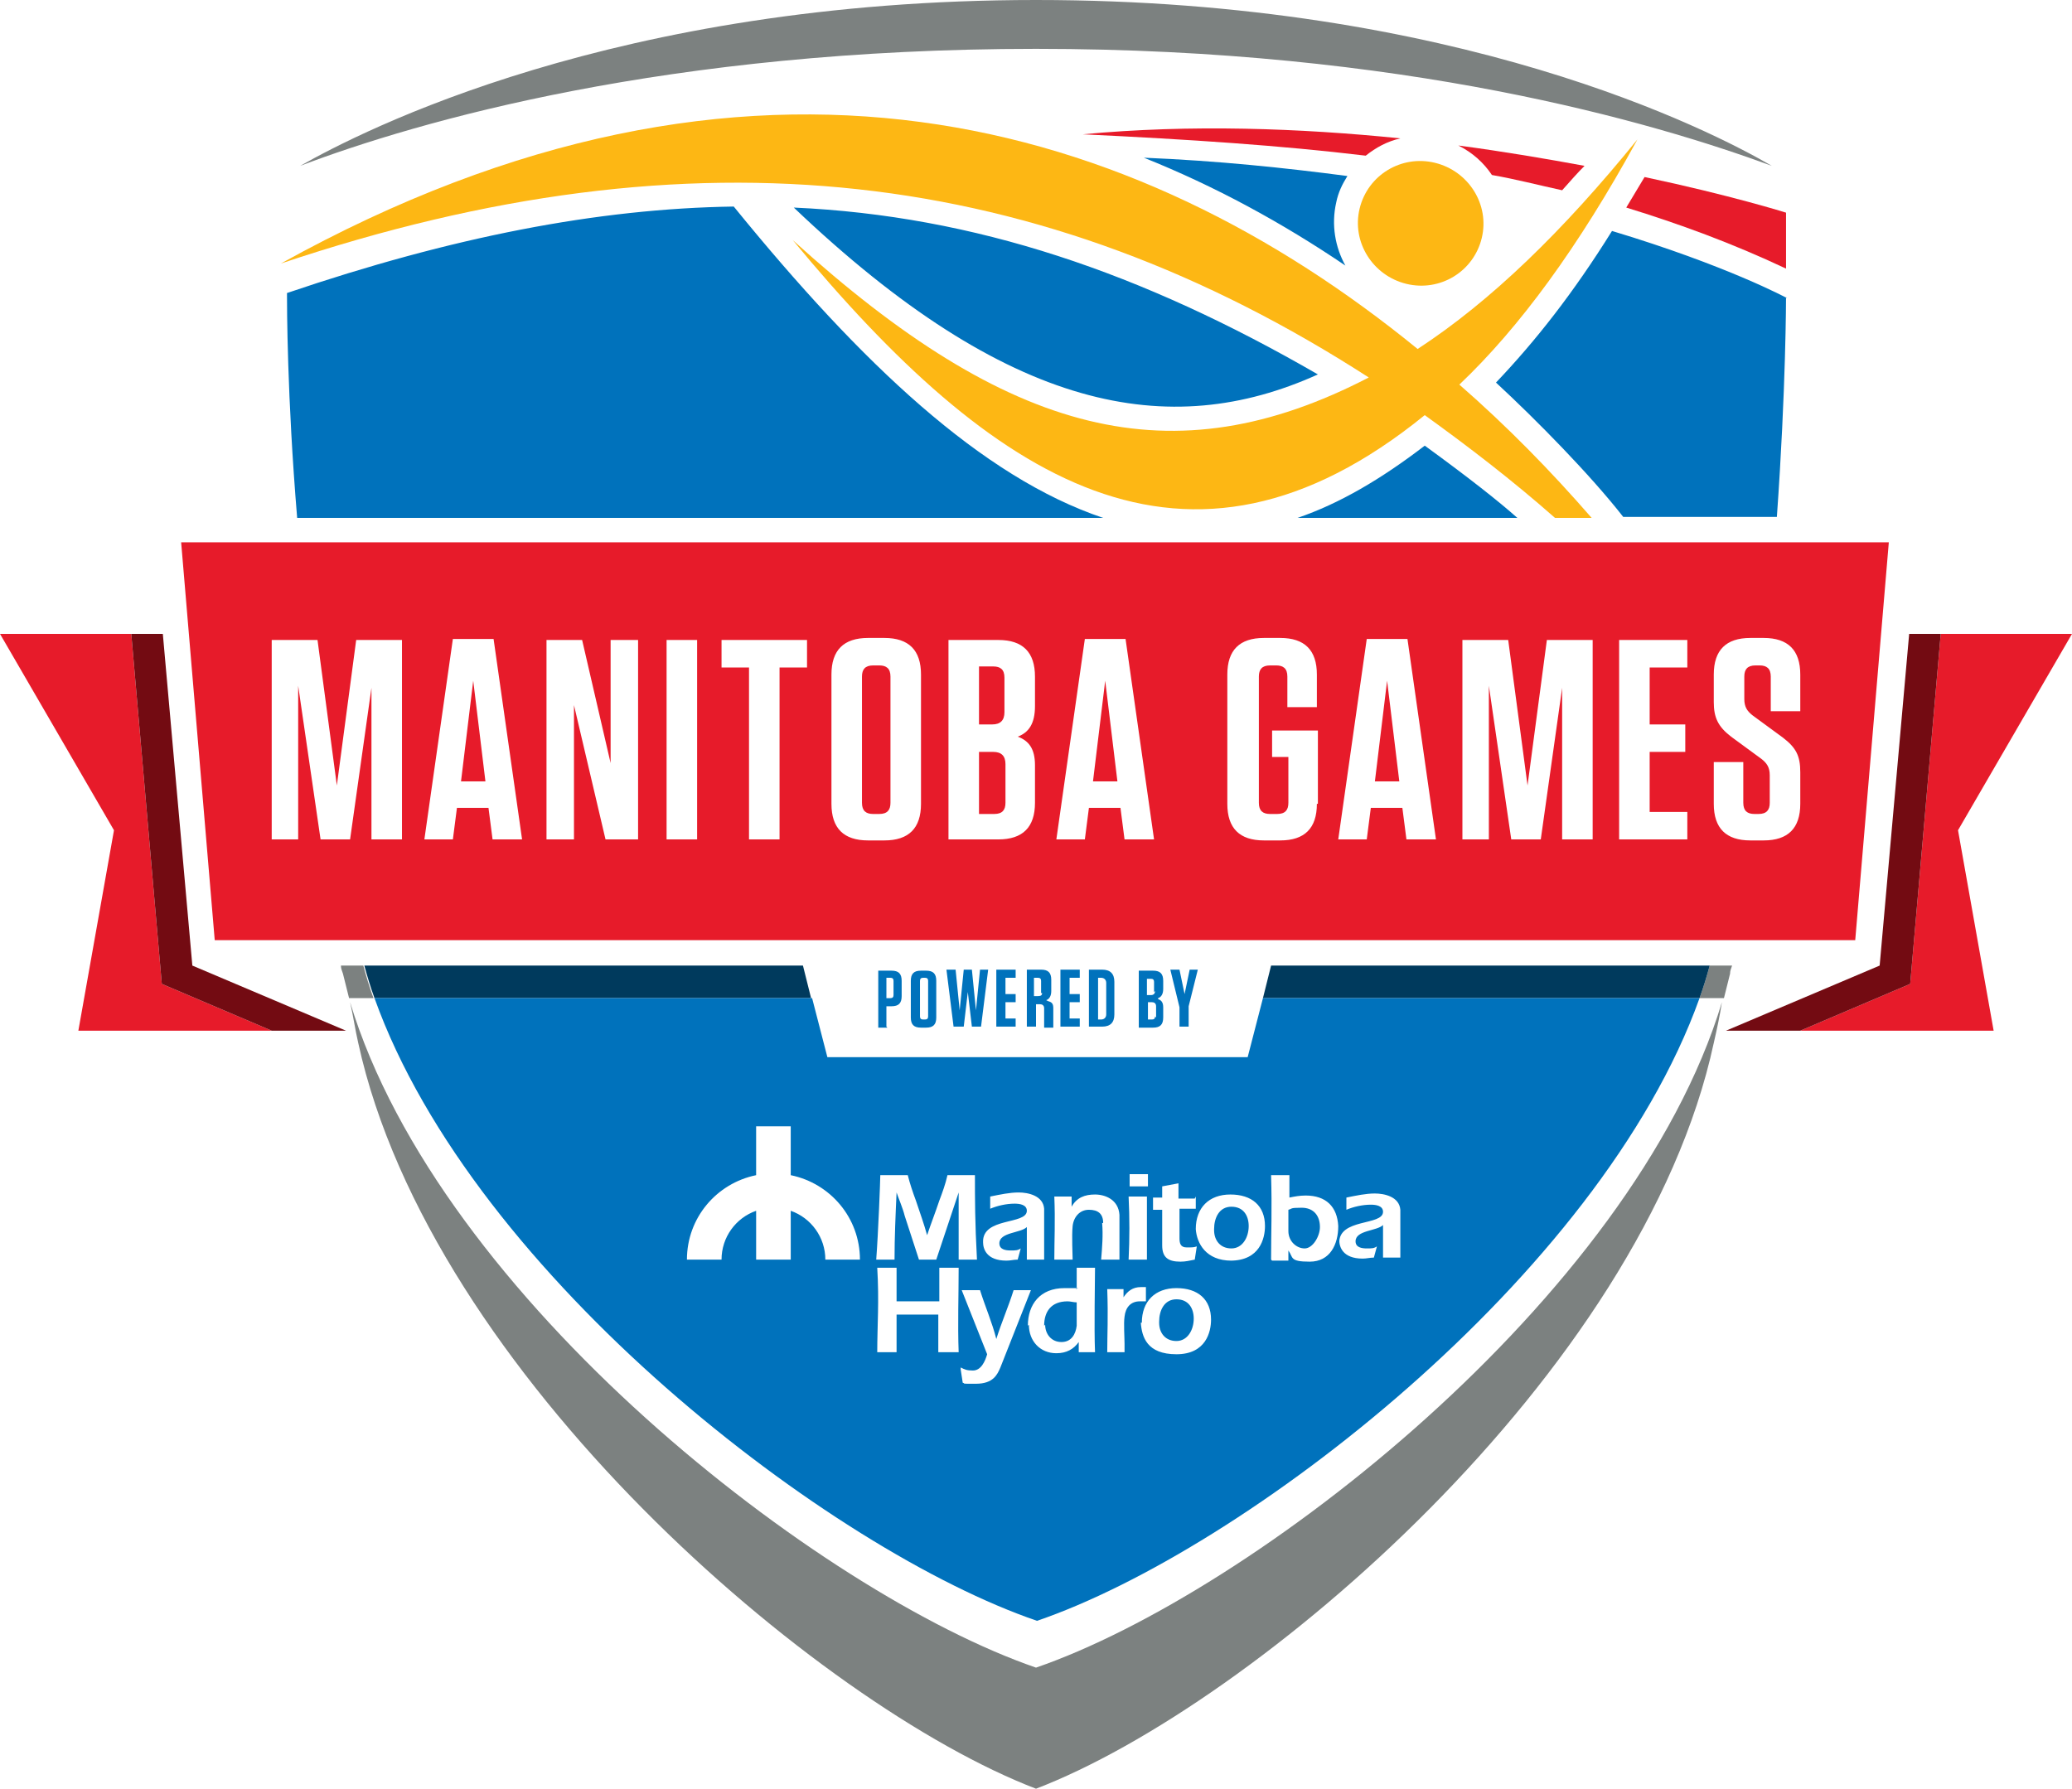
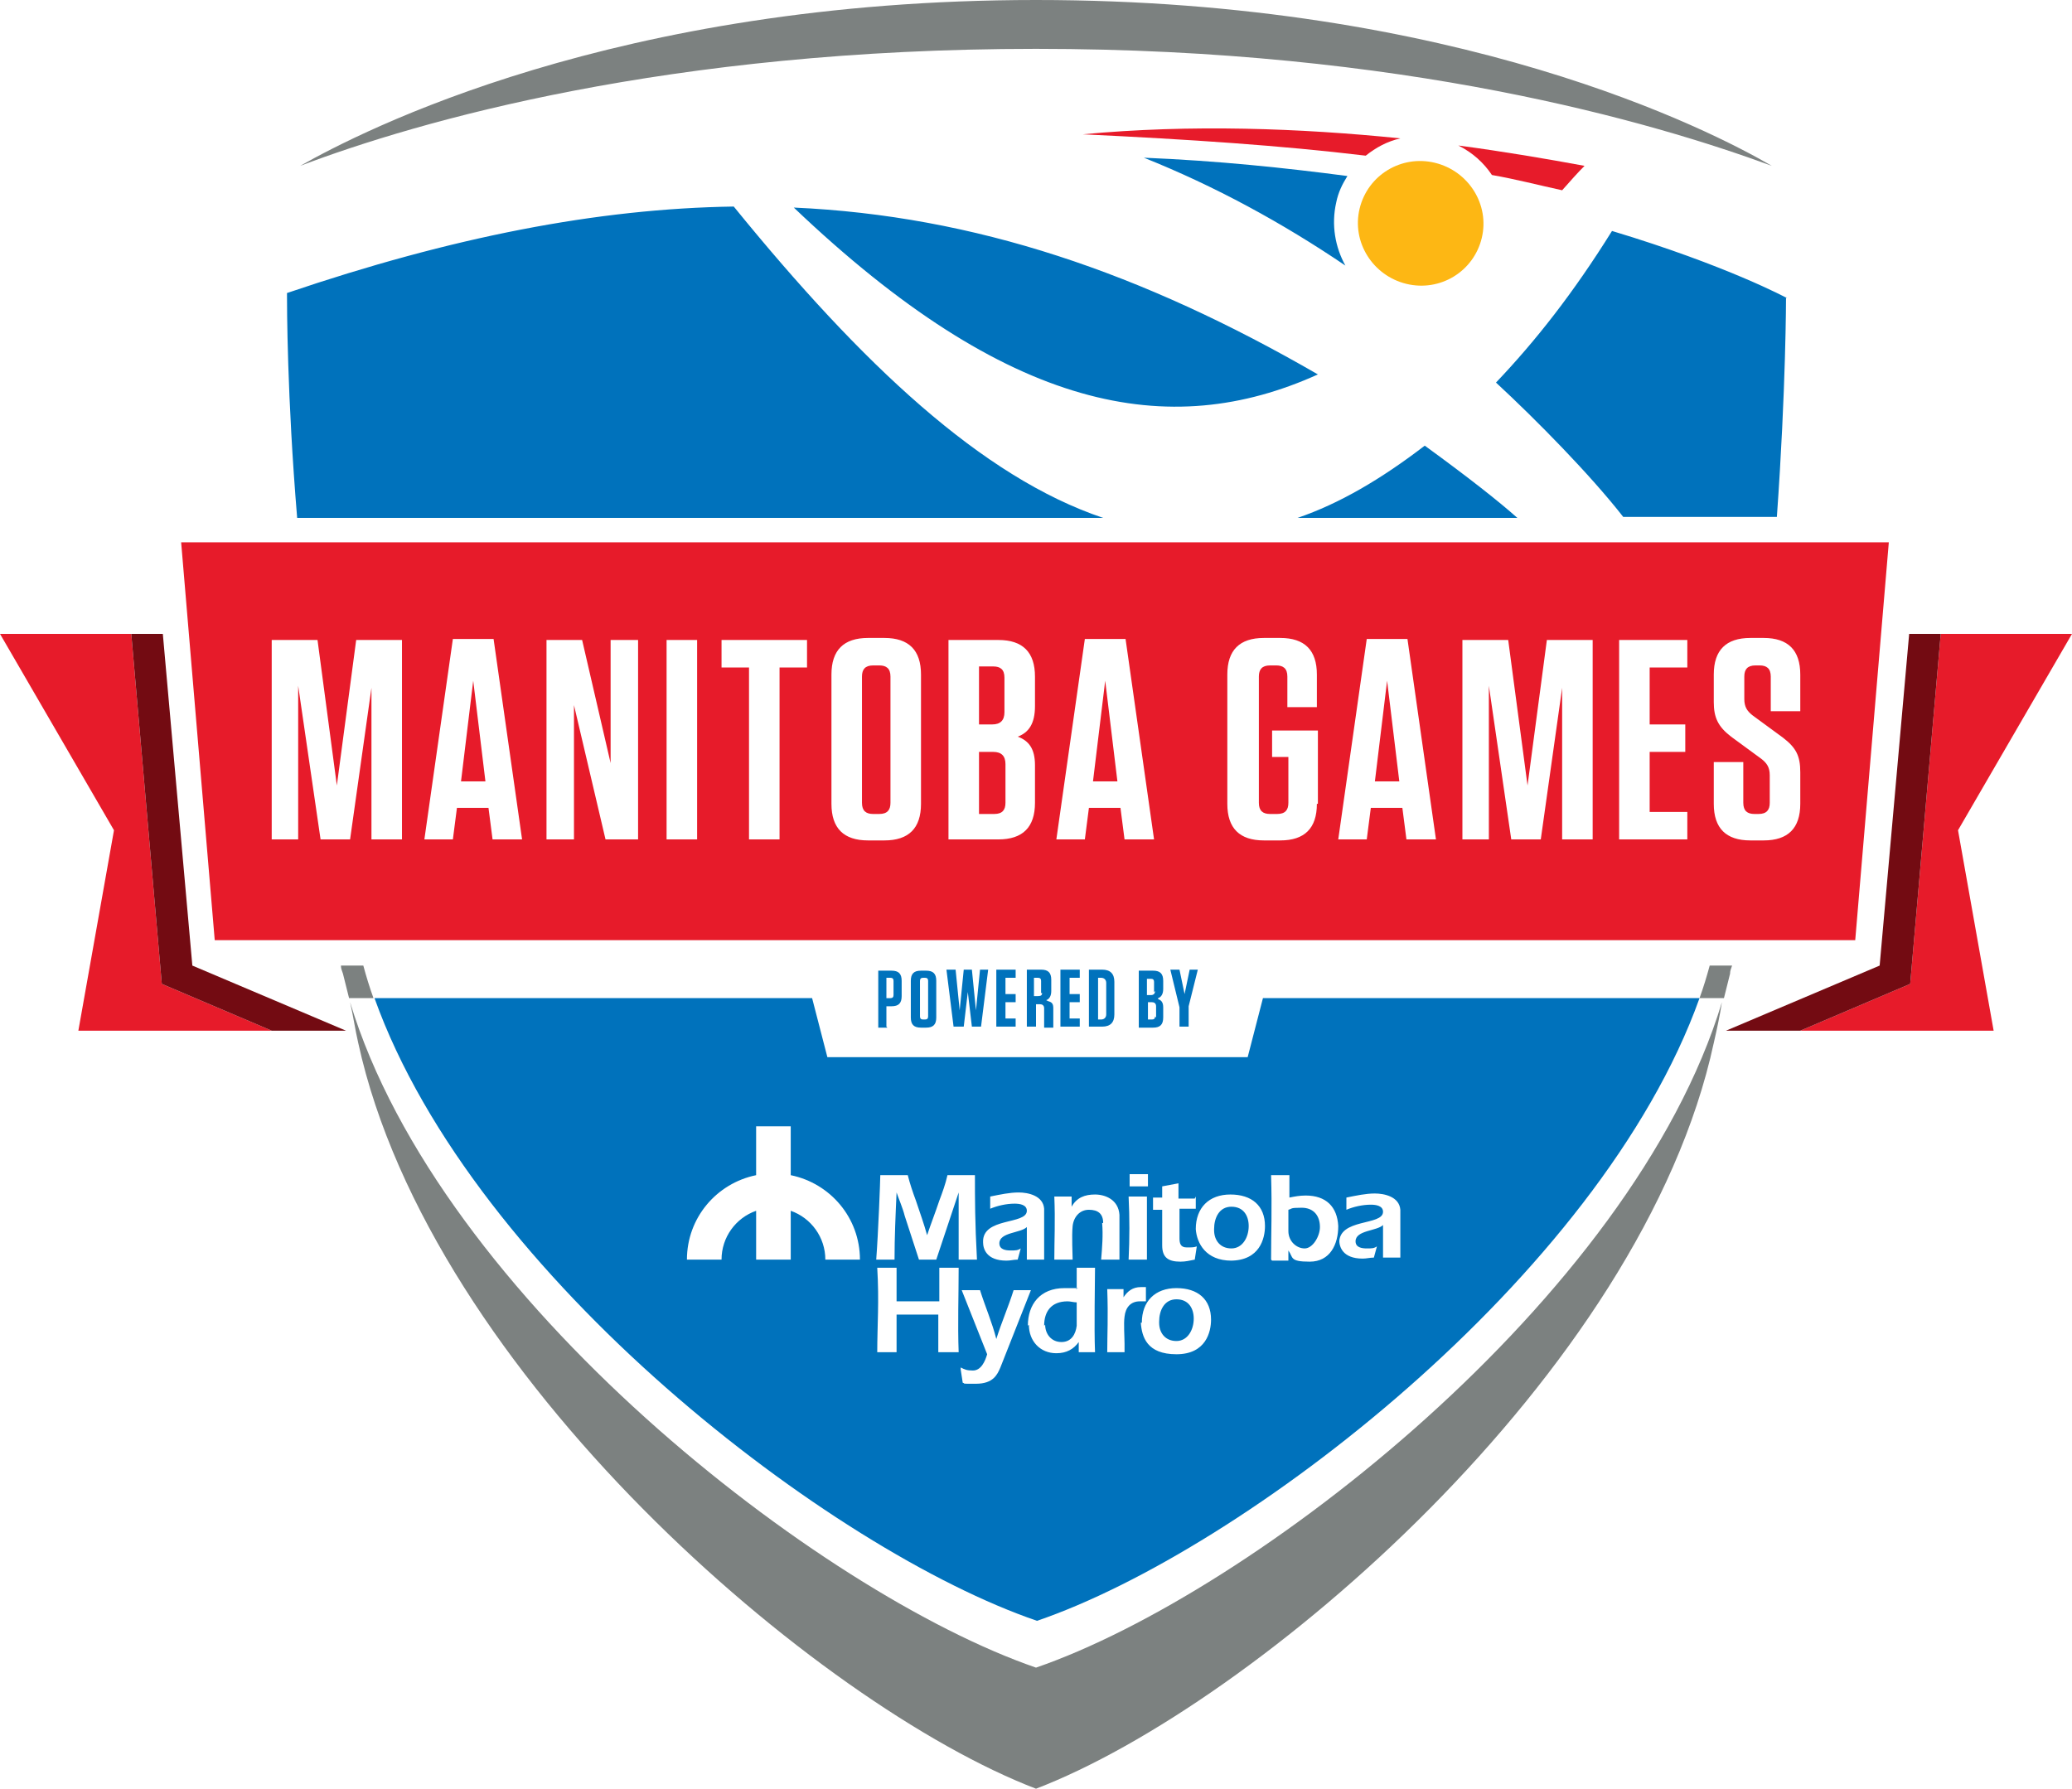
<svg xmlns="http://www.w3.org/2000/svg" id="Layer_2" viewBox="0 0 203.6 175.8">
  <defs>
    <style>.cls-1{fill:#003a5d;}.cls-2{fill:#e71b2a;}.cls-3{fill:#0072bc;}.cls-4{fill:#7c8180;}.cls-5{fill:#730b12;}.cls-6{fill:#fdb714;}</style>
  </defs>
  <g id="Layer_1-2">
    <path class="cls-4" d="M34.4,98.5c.3,1.3.5,2.7.8,4,7.1,32.5,45.2,65.1,66.6,73.3,21.4-8.2,59.6-40.8,66.6-73.3.3-1.3.6-2.7.8-4-8.8,29.1-46.2,58.1-67.4,65.4-21.2-7.3-58.6-36.3-67.4-65.4h0Z" />
-     <path class="cls-2" d="M175.5,20.9s-5.4-1.7-13.9-3.5c-.6,1-1.2,2-1.8,3,5.2,1.6,10.4,3.5,15.7,6v-5.5h0Z" />
    <path class="cls-2" d="M155.7,16.3c-3.8-.7-7.9-1.4-12.4-2,1.4.7,2.5,1.7,3.3,2.9,2.3.4,4.6,1,6.9,1.5.8-.9,1.5-1.7,2.2-2.4h0Z" />
    <path class="cls-2" d="M134.2,15.3c1-.8,2.1-1.4,3.4-1.7-9.8-1-20.6-1.4-31.2-.4,10.5.5,19.5,1.1,27.8,2.1h0Z" />
    <path class="cls-6" d="M145.6,23.4c-.8,3.3-4.1,5.3-7.4,4.5-3.3-.8-5.4-4.1-4.6-7.4.8-3.3,4.1-5.3,7.4-4.5,3.3.8,5.4,4.1,4.6,7.4h0Z" />
-     <path class="cls-6" d="M143.4,37.8c5.9-5.6,11.7-13.5,17.5-24.1-7.3,9-14.4,15.9-21.6,20.6C111.6,11.7,73.9.2,27.6,25.9c40.8-13.7,74.8-9.5,106.9,11.2-19.3,10-35.3,5.8-56.6-13.5,19.6,23.7,38.7,36.2,62.1,17.2,4.3,3.1,8.6,6.4,12.8,10.1h3.6c-4-4.6-8.3-9-13-13.1h0Z" />
    <path class="cls-4" d="M174.1,16.3c-6-3.5-30.9-16.3-72.3-16.3S35.5,12.9,29.5,16.3c11.6-4.4,36.2-11.5,72.3-11.5s60.6,7.2,72.3,11.5h0Z" />
    <path class="cls-2" d="M185.5,53.3H17.8l3.3,39.1h161.2l3.3-39.1h-.1ZM39.4,82.5h-2.9v-14.9l-2.1,14.9h-2.9l-2.2-15.1v15.1h-2.6v-19.6h4.5l1.9,14.3,1.9-14.3h4.5v19.6h-.1ZM51.4,82.5h-3l-.4-3.1h-3.1l-.4,3.1h-2.8l2.8-19.7h4l2.8,19.7h.1ZM62.8,82.5h-3.3l-3.1-13.2v13.2h-2.7v-19.6h3.5l2.8,12.1v-12.1h2.7v19.6h.1ZM68.5,82.5h-3v-19.6h3v19.6h0ZM79.3,65.6h-2.7v16.9h-3v-16.9h-2.7v-2.7h8.4v2.7h0ZM90.5,79c0,2.4-1.2,3.6-3.6,3.6h-1.6c-2.4,0-3.6-1.2-3.6-3.6v-12.7c0-2.4,1.2-3.6,3.6-3.6h1.6c2.4,0,3.6,1.2,3.6,3.6v12.7h0ZM101.7,78.9c0,2.4-1.2,3.6-3.6,3.6h-4.9v-19.6h4.9c2.4,0,3.6,1.2,3.6,3.6v2.9c0,1.7-.6,2.6-1.7,3,1.1.4,1.7,1.2,1.7,2.8v3.6h0v.1ZM113.5,82.5h-3l-.4-3.1h-3.1l-.4,3.1h-2.8l2.8-19.7h4l2.8,19.7h.1ZM129.4,79c0,2.4-1.2,3.6-3.6,3.6h-1.6c-2.4,0-3.6-1.2-3.6-3.6v-12.7c0-2.4,1.2-3.6,3.6-3.6h1.6c2.4,0,3.6,1.2,3.6,3.6v3.2h-2.9v-3c0-.8-.4-1.1-1.1-1.1h-.6c-.8,0-1.1.4-1.1,1.1v12.4c0,.8.4,1.1,1.1,1.1h.7c.8,0,1.1-.4,1.1-1.1v-4.5h-1.6v-2.6h4.5v7.2h-.1ZM141.2,82.5h-3l-.4-3.1h-3.1l-.4,3.1h-2.8l2.8-19.7h4l2.8,19.7h.1ZM156.4,82.5h-2.9v-14.9l-2.1,14.9h-2.9l-2.2-15.1v15.1h-2.6v-19.6h4.5l1.9,14.3,1.9-14.3h4.5v19.6h-.1ZM165.8,82.5h-6.7v-19.6h6.7v2.7h-3.7v5.6h3.5v2.7h-3.5v5.9h3.7v2.7h0ZM176.9,79c0,2.4-1.2,3.6-3.6,3.6h-1.3c-2.4,0-3.6-1.2-3.6-3.6v-4.1h2.9v4c0,.8.4,1.1,1.1,1.1h.4c.8,0,1.1-.4,1.1-1.1v-2.7c0-.8-.3-1.2-.8-1.6l-3-2.2c-1.3-1-1.7-1.9-1.7-3.4v-2.7c0-2.4,1.2-3.6,3.6-3.6h1.3c2.4,0,3.6,1.2,3.6,3.6v3.6h-2.9v-3.4c0-.8-.4-1.1-1.1-1.1h-.4c-.8,0-1.1.4-1.1,1.1v2.2c0,.8.3,1.2.8,1.6l3,2.2c1.3,1,1.7,1.8,1.7,3.4v3.2h0v-.1ZM135.1,76.8h2.4l-1.2-9.9-1.2,9.9h0ZM107.4,76.8h2.4l-1.2-9.9-1.2,9.9h0ZM98.8,78.8v-3.7c0-.8-.4-1.2-1.2-1.2h-1.4v6.1h1.5c.8,0,1.1-.4,1.1-1.1h0v-.1ZM98.7,70v-3.4c0-.8-.4-1.1-1.1-1.1h-1.4v5.7h1.3c.8,0,1.2-.4,1.2-1.2h0ZM87.5,78.9v-12.4c0-.8-.4-1.1-1.1-1.1h-.6c-.8,0-1.1.4-1.1,1.1v12.4c0,.8.4,1.1,1.1,1.1h.6c.8,0,1.1-.4,1.1-1.1h0ZM45.3,76.8h2.4l-1.2-9.9-1.2,9.9h0Z" />
    <path class="cls-4" d="M35.7,94.9h-2.2c0,.3.1.5.2.8.2.8.4,1.6.6,2.4h2.4c-.4-1.1-.7-2.1-1-3.2h0ZM167,98.1h2.4c.2-.8.4-1.6.6-2.4,0-.3.1-.5.2-.8h-2.2c-.3,1.1-.6,2.1-1,3.2h0Z" />
    <polygon class="cls-2" points="15.9 96.7 12.9 62.3 0 62.3 11.2 81.6 7.7 101.3 26.7 101.3 15.9 96.7 15.9 96.7" />
    <polygon class="cls-5" points="16 62.3 12.9 62.3 15.9 96.7 26.7 101.3 34 101.3 18.9 94.9 18.9 94.9 16 62.3 16 62.3" />
    <polygon class="cls-2" points="187.7 96.7 190.7 62.3 203.6 62.3 192.4 81.6 195.9 101.3 176.9 101.3 187.7 96.7 187.7 96.7" />
    <polygon class="cls-5" points="187.6 62.3 190.7 62.3 187.7 96.7 176.9 101.3 169.6 101.3 184.7 94.9 184.7 94.9 187.6 62.3 187.6 62.3" />
-     <path class="cls-1" d="M168,94.9h-43.1l-.8,3.2h42.9c.4-1.1.7-2.1,1-3.2h0ZM78.9,94.9h-43.1c.3,1.1.6,2.1,1,3.2h42.9l-.8-3.2h0Z" />
    <path class="cls-3" d="M175.6,29.3s-5.9-3.2-17.2-6.6c-3.8,6.1-7.5,10.8-11.4,14.9,4,3.7,9.3,9.1,12.5,13.2h15.1c.9-12.6.9-21.6.9-21.6h0l.1.1ZM149.1,50.9c-1.8-1.6-4.7-3.9-9.1-7.1-4.3,3.3-8.4,5.7-12.5,7.1h21.6ZM131.3,19.9c.2-1,.6-1.8,1.1-2.6-6.1-.8-12.7-1.5-20-1.8,7,2.8,13.6,6.4,19.8,10.6-1-1.8-1.4-4-.9-6.2h0ZM129.5,36.8c-17.3-10-33.7-15.6-51.5-16.4,21.1,20.1,36.9,23,51.5,16.4h0ZM72.1,20.3c-13.4.2-27.7,3-43.9,8.5,0,1.2,0,10.1,1,22.1h79.2c-11.9-4-23.7-15.1-36.3-30.6h0ZM87.1,100.9v-2h.5c.7,0,1-.3,1-1v-1.5c0-.7-.3-1-1-1h-1.3v5.6h.9l-.1-.1ZM87.1,98.2v-2.1h.4c.2,0,.3.1.3.3v1.4c0,.2-.1.3-.3.3h-.4v.1ZM91,101c.7,0,1-.3,1-1v-3.6c0-.7-.3-1-1-1h-.5c-.7,0-1,.3-1,1v3.6c0,.7.3,1,1,1h.5ZM90.9,100.2h-.2c-.2,0-.3-.1-.3-.3v-3.5c0-.2.1-.3.3-.3h.2c.2,0,.3.1.3.3v3.5c0,.2-.1.3-.3.3h0ZM95.4,100.9h1l.7-5.6h-.8l-.4,4-.4-4h-.8l-.4,4-.4-4h-.9l.7,5.6h1l.4-3.4.4,3.4h-.1ZM98.8,100.2v-1.7h1v-.8h-1v-1.6h1v-.8h-1.9v5.6h1.9v-.8h-1.1l.1.1ZM102.8,98.3c.3-.1.5-.4.5-.9v-1.1c0-.7-.3-1-1-1h-1.4v5.6h.9v-2.2h.4c.2,0,.4.1.4.4v1.9h.9v-1.9c0-.4-.1-.6-.5-.7h0l-.2-.1ZM102.4,97.6c0,.2-.1.3-.4.3h-.4v-1.8h.4c.2,0,.3.1.3.3v1.2h.1ZM105.1,100.2v-1.7h1v-.8h-1v-1.6h1v-.8h-1.9v5.6h1.9v-.8h-1.1l.1.1ZM108.3,100.9c.8,0,1.2-.4,1.2-1.2v-3.2c0-.8-.4-1.2-1.2-1.2h-1.3v5.6h1.3ZM108.2,100.2h-.3v-4.1h.3c.3,0,.5.2.5.5v3.1c0,.3-.2.5-.5.5h0ZM113.8,98.1c.3-.1.5-.4.5-.9v-.8c0-.7-.3-1-1-1h-1.4v5.6h1.4c.7,0,1-.3,1-1v-1c0-.5-.2-.7-.5-.8h0v-.1ZM113.5,97.4c0,.2-.1.4-.4.4h-.4v-1.6h.4c.2,0,.3.1.3.3v1h0l.1-.1ZM113.5,99.9c0,.2-.1.3-.3.3h-.4v-1.7h.4c.2,0,.4.1.4.4v1.1h0l-.1-.1ZM116.8,100.9v-2l.9-3.6h-.8l-.5,2.4-.5-2.4h-.9l.9,3.7v1.9h.9ZM79.7,98.1h-42.9c9.8,27.4,44.9,54.3,65.1,61.2,20.2-6.9,55.3-33.8,65.1-61.2h-42.9l-1.5,5.8h-41.3l-1.5-5.8h-.1ZM102.6,123.8h-1.7v-3.2c-.6.6-2.7.5-2.7,1.6,0,.6.6.7,1.1.7s.7,0,1-.2l-.3,1.1c-.4,0-.7.1-1.1.1-2,0-2.3-1.2-2.3-1.8-.1-2.5,4.3-1.7,4.3-3.1,0-.6-.7-.7-1.2-.7-.8,0-1.7.2-2.4.5v-1.2c1-.2,1.9-.4,2.8-.4s2.4.3,2.5,1.6v4.7h0v.3ZM112.8,115.4v1.2h-1.8v-1.2h1.8ZM112.8,123.8h-1.9c.1-2.1.1-4.1,0-6.2h1.8v6.2h.1ZM117.5,117.6v1.2h-1.6v2.9c0,.5.1.9.7.9s.7,0,1-.1l-.2,1.3c-.5.1-.9.2-1.4.2-1.2,0-1.8-.4-1.8-1.6v-3.5h-.9v-1.2h.9v-1.1l1.6-.3v1.5h1.6l.1-.2ZM131.6,122.2c-.1-2.5,4.3-1.7,4.3-3.1,0-.6-.7-.7-1.2-.7-.8,0-1.7.2-2.4.5v-1.2c1-.2,1.9-.4,2.8-.4s2.4.3,2.5,1.6v4.7h-1.7v-3.2c-.6.6-2.7.5-2.7,1.6,0,.6.6.7,1.1.7s.7,0,1-.2l-.3,1.1c-.4,0-.7.1-1.1.1-2,0-2.3-1.2-2.3-1.8h0v.3ZM124.9,123.8c0-2.6.1-5,0-8.3h1.8v2.2c.5-.1,1-.2,1.6-.2,2,0,3.1,1.1,3.2,3,0,1.8-.8,3.5-2.8,3.5s-1.6-.4-2.1-1.1h0v1h-1.6l-.1-.1ZM121,123.9c-2.5,0-3.4-1.7-3.5-3.1,0-2.1,1.3-3.4,3.4-3.4s3.4,1.1,3.4,3.1c0,1.2-.5,3.4-3.4,3.4h.1ZM112.2,130c0-2.1,1.3-3.4,3.4-3.4s3.4,1.1,3.4,3.1c0,1.2-.5,3.4-3.4,3.4s-3.4-1.7-3.5-3.1h.1ZM108.7,126.7h1.7v.8c.4-.6.9-1,1.7-1s.4,0,.5,0v1.4h-.6c-.9,0-1.4.6-1.5,1.5-.1.7,0,2,0,2.7v.8h-1.7c0-1.8.1-3.4,0-6.2h-.1ZM108.4,120.2c0-.9-.5-1.3-1.4-1.3s-1.5.7-1.6,1.6c-.1,1,0,2.8,0,3.3h-1.8c0-1.9.1-3.8,0-6.2h1.7v1c.5-.9,1.3-1.2,2.3-1.2s2.3.5,2.4,2v4.4h-1.8c.1-1.2.2-2.4.1-3.6h.1ZM101,130.3c0-2.1,1.2-3.7,3.6-3.7s.8,0,1.2.1v-2.1h1.8c0,1.5-.1,5.8,0,8.3h-1.6v-1c-.5.7-1.2,1.1-2.2,1.1-1.6,0-2.7-1.2-2.7-2.8h0l-.1.1ZM94.4,134.4c.4.2.6.3,1.2.3.8,0,1.2-.9,1.4-1.6l-2.5-6.3h1.8c.5,1.6,1.2,3.2,1.6,4.8.5-1.6,1.2-3.2,1.7-4.8h1.7l-3,7.6c-.3.7-.7,1.6-2.4,1.6s-.9,0-1.3-.1l-.2-1.3h0v-.2ZM94.2,117.2l-2.2,6.6h-1.7l-1.4-4.3c-.2-.8-.6-1.7-.8-2.3-.1,2.2-.2,4.4-.2,6.6h-1.8c.2-2.6.4-7.8.4-8.3h2.7c.2.8.5,1.7.8,2.5.4,1.2.8,2.3,1.1,3.4.4-1.2.8-2.2,1.2-3.4.3-.8.6-1.6.8-2.5h2.7c0,2.4,0,4.6.2,8.3h-1.8v-6.6h0ZM86.2,132.9c0-2.6.2-5,0-8.3h1.9v3.3h4.2v-3.3h1.9c0,2.8-.1,5.5,0,8.3h-2v-3.7h-4.1v3.7h-1.9,0ZM77.7,115.5c3.9.8,6.8,4.2,6.8,8.3h-3.4c0-2.2-1.4-4.1-3.4-4.8v4.8h-3.4v-4.8c-2,.7-3.4,2.6-3.4,4.8h-3.4c0-4.1,2.9-7.5,6.8-8.3v-4.8h3.4v4.8h0ZM102.7,130.2c0,.9.6,1.7,1.6,1.7s1.4-.8,1.5-1.6v-2.3c-.3,0-.6-.1-.9-.1-1.6,0-2.3,1-2.3,2.4h0l.1-.1ZM113.9,130c0,1,.6,1.8,1.7,1.8s1.7-1.1,1.7-2.2c0-1-.5-1.9-1.7-1.9s-1.7,1.1-1.7,2.2h0v.1ZM119.3,120.9c0,1,.6,1.8,1.7,1.8s1.7-1.1,1.7-2.2c0-1-.5-1.9-1.7-1.9s-1.7,1.1-1.7,2.2h0v.1ZM126.6,118.9v2.1c0,1,.8,1.7,1.6,1.7s1.5-1.2,1.5-2.1c0-1.1-.6-1.9-1.8-1.9s-.9.1-1.3.2h0Z" />
  </g>
</svg>